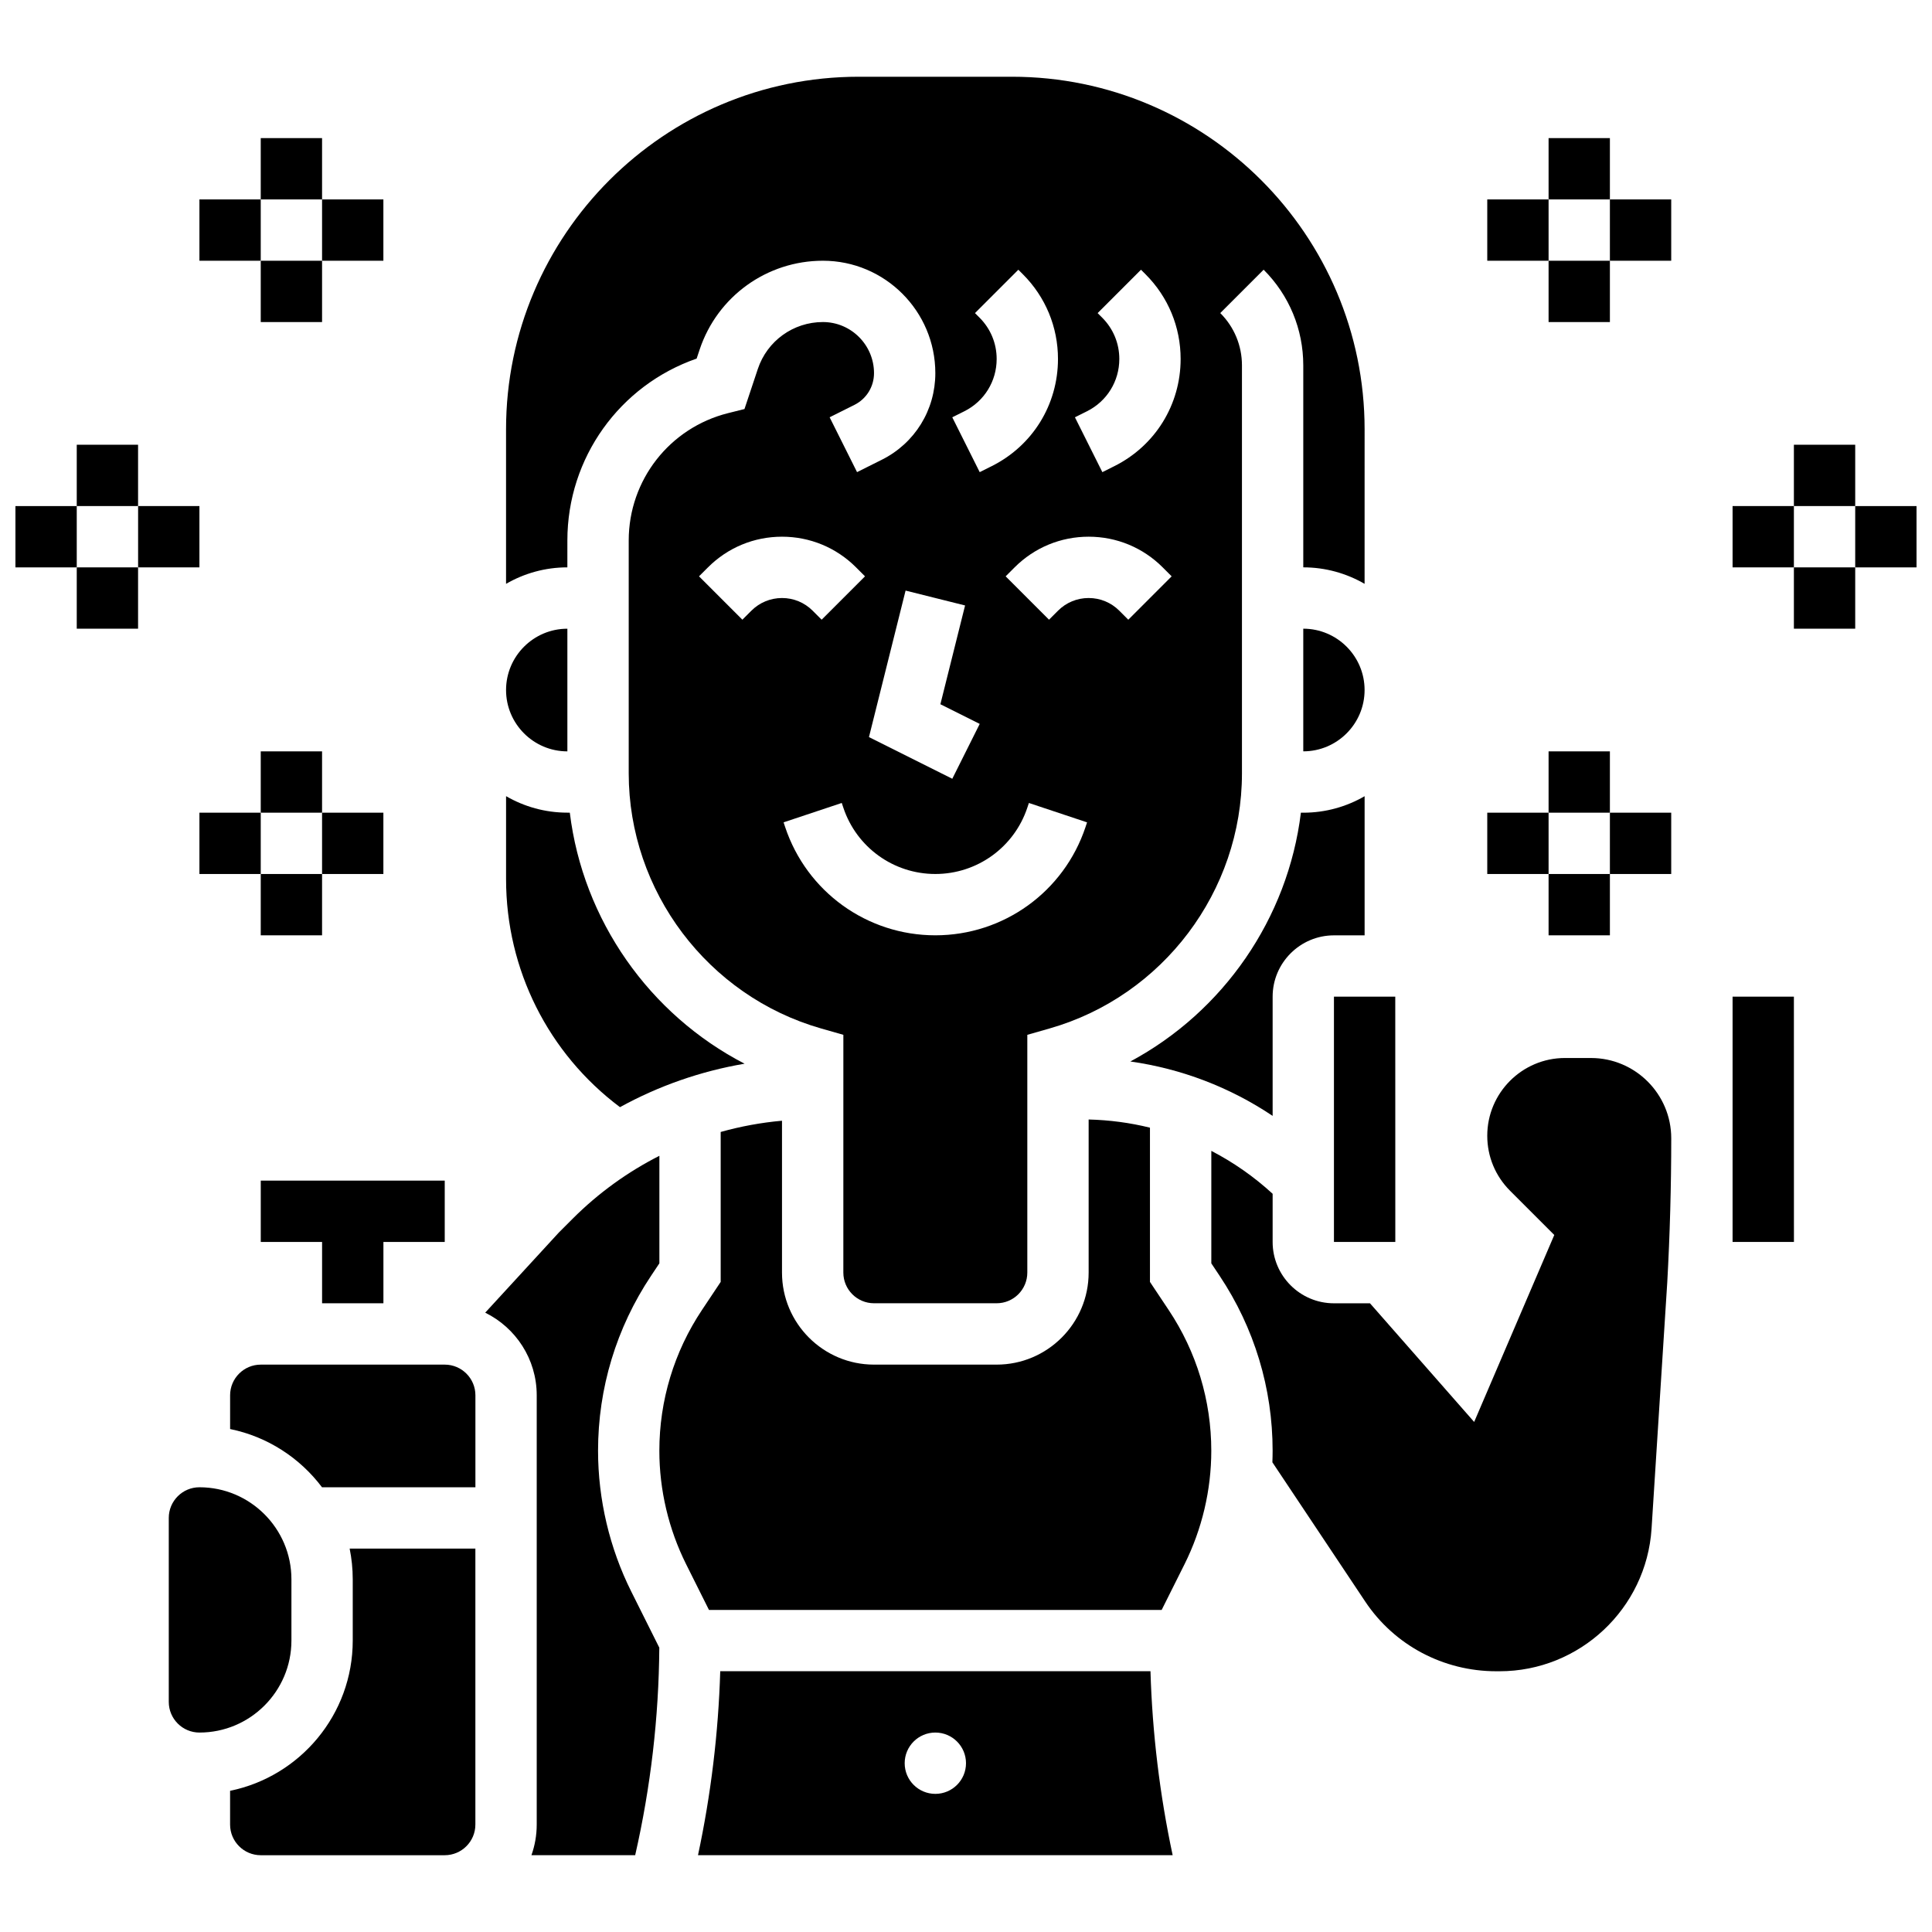
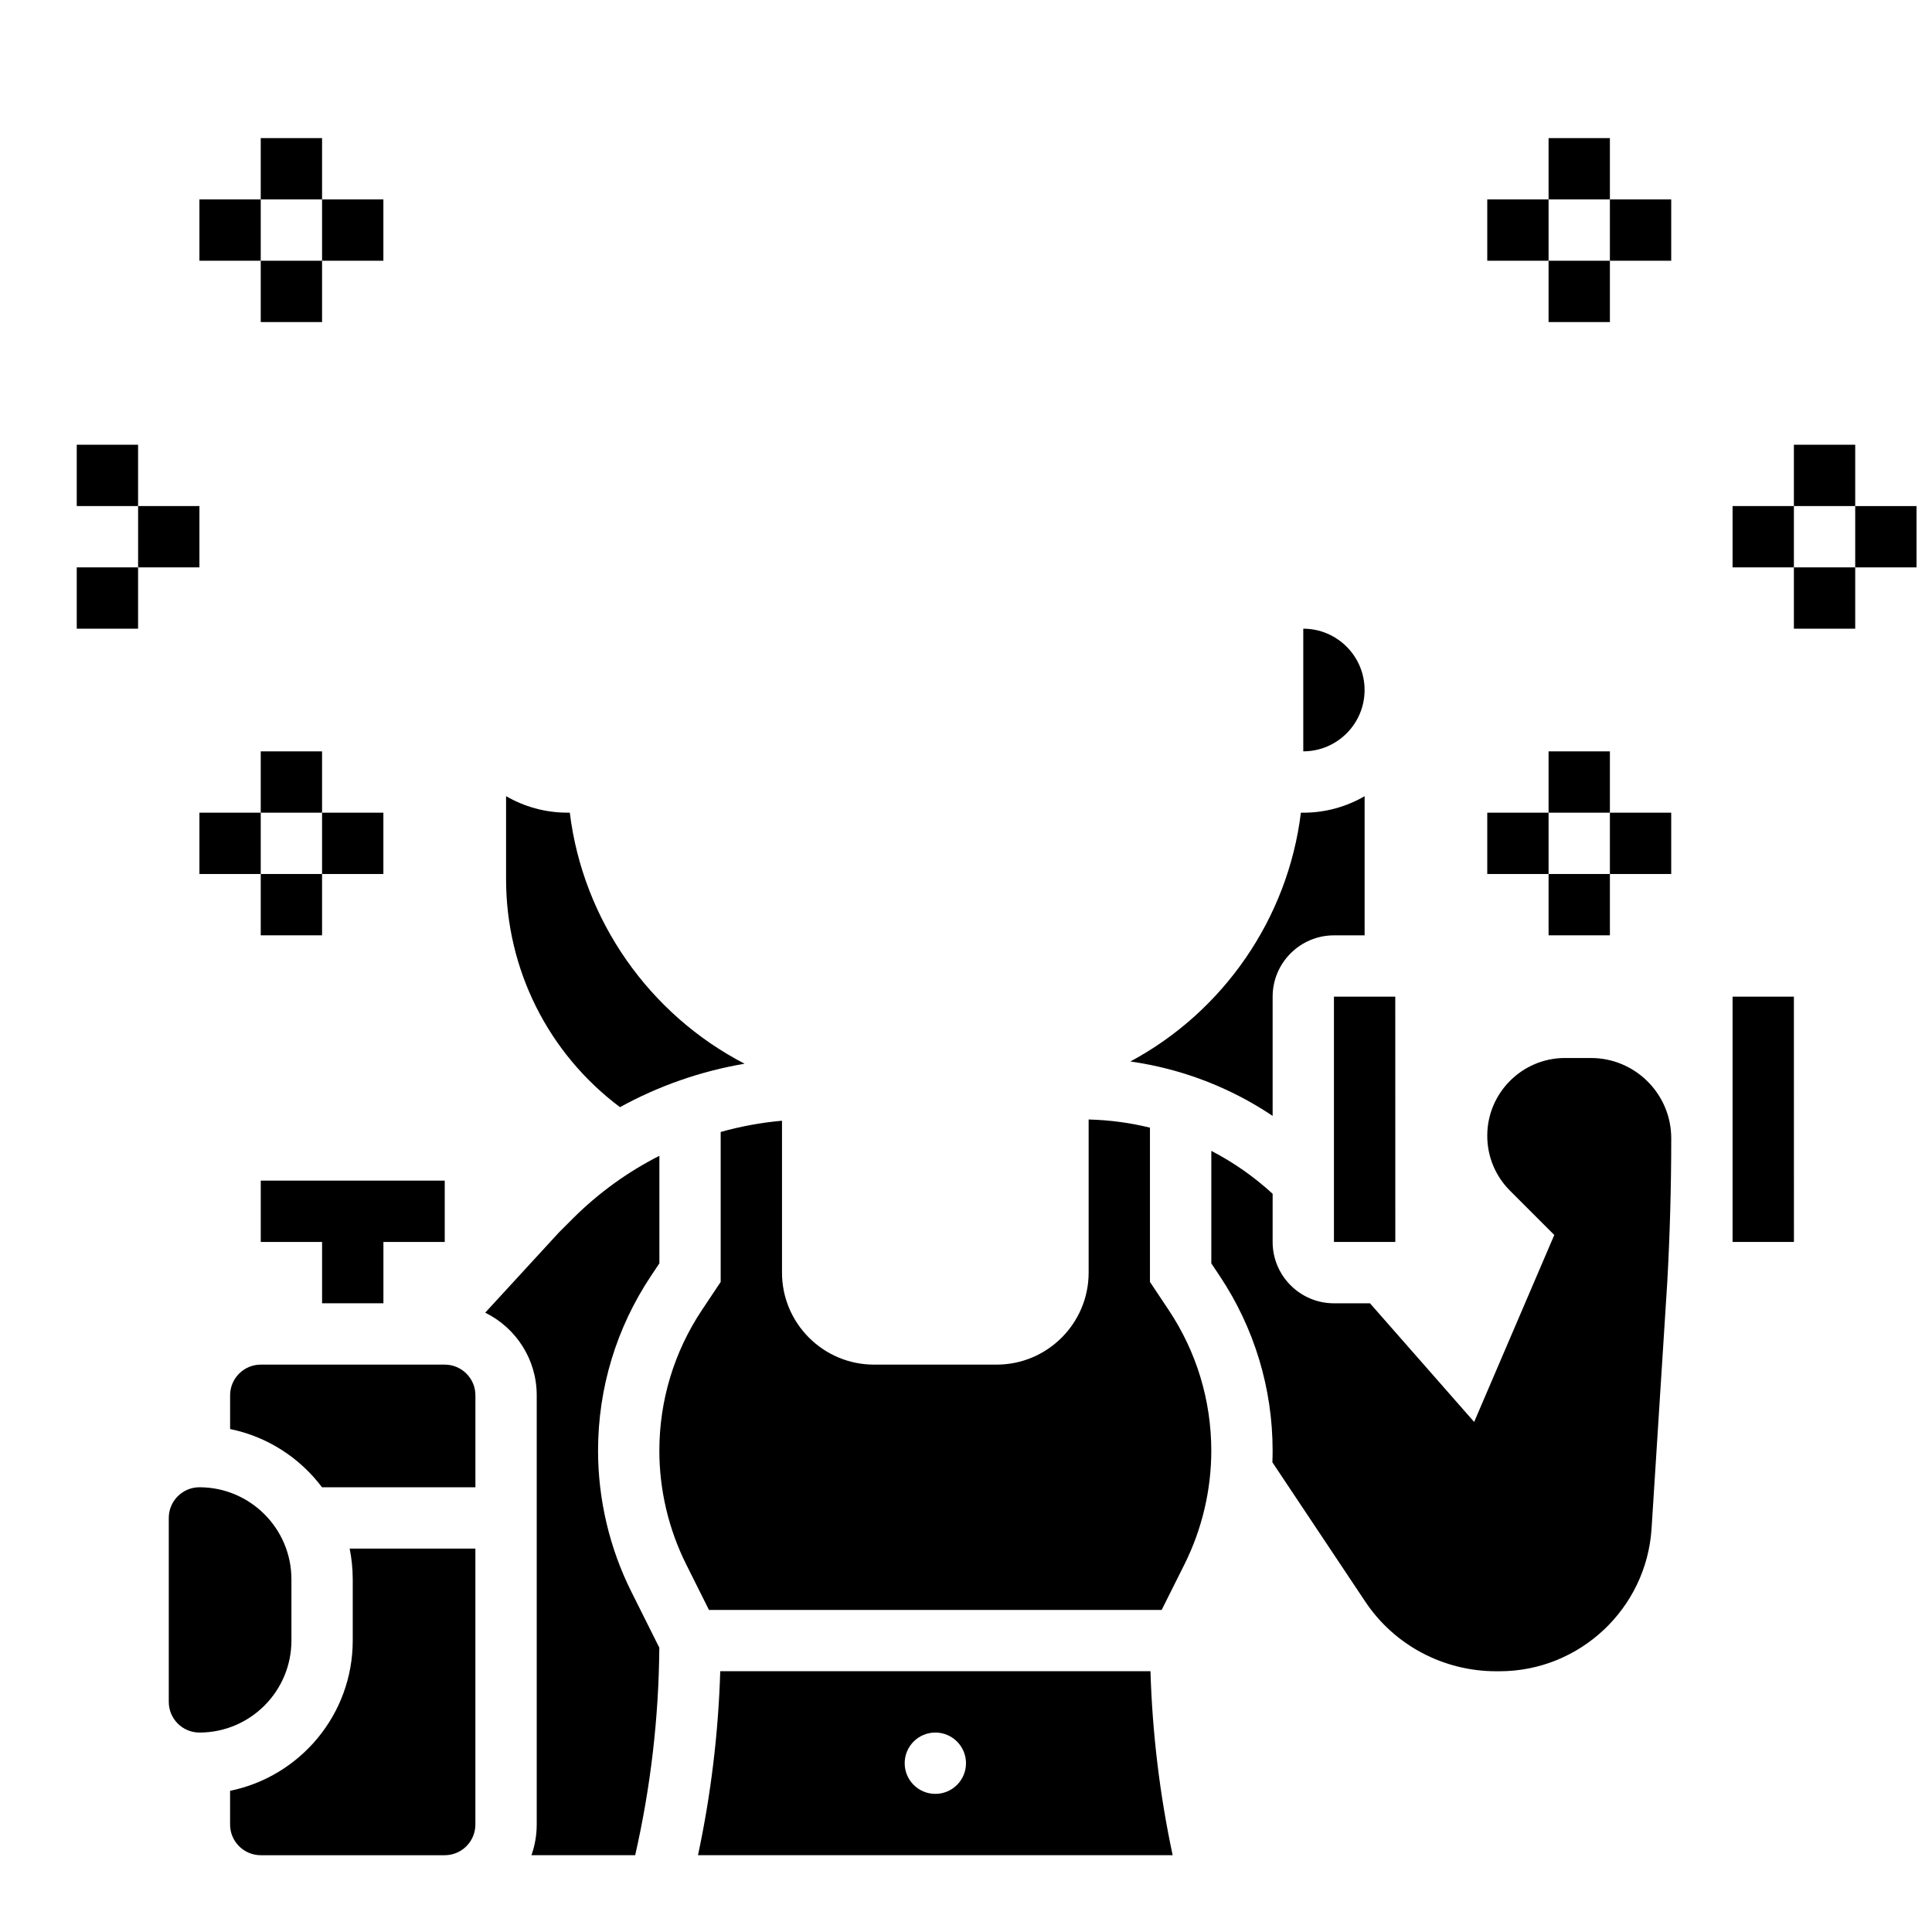
<svg xmlns="http://www.w3.org/2000/svg" width="800px" height="800px" version="1.1" viewBox="144 144 512 512">
  <defs>
    <clipPath id="b">
-       <path d="m148.09 278h16.906v17h-16.906z" />
-     </clipPath>
+       </clipPath>
    <clipPath id="a">
      <path d="m635 278h16.902v17h-16.902z" />
    </clipPath>
  </defs>
  <path d="m245.61 489.38v-16.25h16.25v-16.254h-48.754v16.254h16.25v16.25z" />
  <path d="m448.75 483.72v-40.875c-5.266-1.305-10.711-2.027-16.25-2.168v40.582c0 13.441-10.938 24.379-24.379 24.379h-32.504c-13.441 0-24.379-10.938-24.379-24.379v-40.254c-5.543 0.492-10.973 1.5-16.25 2.977v39.738l-4.953 7.43c-7.394 11.086-11.301 23.992-11.301 37.316 0 10.391 2.457 20.793 7.102 30.086l6.047 12.094h119.97l6.047-12.09c4.644-9.293 7.102-19.699 7.102-30.086 0-13.324-3.906-26.23-11.301-37.316z" />
-   <path d="m294.36 343.12v-32.504c-8.961 0-16.25 7.293-16.25 16.25 0 8.961 7.289 16.254 16.25 16.254z" />
  <path d="m334.87 586.89c-0.492 16.387-2.469 32.723-5.894 48.754h125.79c-3.426-16.035-5.387-32.367-5.879-48.754zm57.004 32.504c-4.488 0-8.125-3.637-8.125-8.125 0-4.488 3.637-8.125 8.125-8.125 4.488 0 8.125 3.637 8.125 8.125 0.004 4.488-3.637 8.125-8.125 8.125z" />
  <path d="m565.62 424.38h-6.879c-11.359 0-20.602 9.246-20.602 20.605 0 5.504 2.144 10.676 6.035 14.57l11.727 11.727-21.234 49.547-27.605-31.441h-9.551c-8.961 0-16.25-7.293-16.25-16.25v-12.773c-4.953-4.547-10.414-8.348-16.25-11.375v29.812l2.223 3.336c9.172 13.766 14.023 29.789 14.023 46.332 0 1.02-0.027 2.035-0.062 3.055l24.598 36.895c7.711 11.574 20.695 18.48 34.727 18.48h0.867c21.242 0 38.941-16.609 40.293-37.809l4.16-65.273c0.699-12.613 1.055-25.473 1.055-38.164 0-11.727-9.543-21.273-21.273-21.273z" />
  <path d="m221.23 578.77v-16.25c0-13.441-10.938-24.379-24.379-24.379-4.481 0-8.125 3.644-8.125 8.125v48.754c0 4.481 3.644 8.125 8.125 8.125 13.441 0.004 24.379-10.934 24.379-24.375z" />
  <path d="m302.49 528.46c0-16.543 4.852-32.566 14.031-46.332l2.223-3.336v-28.492c-8.383 4.254-16.145 9.832-22.984 16.672l-3.652 3.652-19.523 21.246c8.078 3.973 13.652 12.289 13.652 21.887v113.76c0 2.848-0.496 5.582-1.398 8.125h27.492c4.109-18.031 6.258-36.496 6.394-54.992l-7.418-14.84c-5.769-11.535-8.816-24.453-8.816-37.352z" />
  <path d="m237.48 562.52v16.25c0 19.621-13.98 36.035-32.504 39.812v8.945c0 4.481 3.644 8.125 8.125 8.125h48.754c4.481 0 8.125-3.644 8.125-8.125v-73.133l-33.32-0.004c0.535 2.629 0.82 5.344 0.82 8.129z" />
  <path d="m261.86 505.64h-48.754c-4.481 0-8.125 3.644-8.125 8.125v8.945c9.895 2.016 18.492 7.641 24.355 15.434h40.652v-24.379c0-4.481-3.648-8.125-8.129-8.125z" />
  <path d="m488.75 359.37c-3.43 28.035-20.539 52.715-45.195 65.934 13.555 1.922 26.387 6.832 37.707 14.418v-31.594c0-8.961 7.293-16.25 16.25-16.25h8.125v-36.875c-4.785 2.773-10.336 4.371-16.25 4.371z" />
  <path d="m308.3 437.41c10.262-5.644 21.391-9.535 33.02-11.516-25.258-13.066-42.832-38.066-46.316-66.527l-0.641-0.004c-5.918 0-11.465-1.598-16.25-4.371v22c0 23.953 11.199 46.188 30.188 60.418z" />
  <path d="m489.38 310.61v32.504c8.961 0 16.25-7.293 16.25-16.25 0.004-8.965-7.289-16.254-16.25-16.254z" />
  <path d="m603.15 408.12v65.008h16.25 0.012l-0.012-65.008z" />
-   <path d="m294.36 287.23c0-21.918 13.871-41.129 34.254-48.199l0.797-2.387c4.695-14.086 17.824-23.547 32.668-23.547 16.43 0 29.793 13.367 29.793 29.793 0 9.781-5.434 18.574-14.184 22.949l-6.562 3.281-7.266-14.535 6.562-3.281c3.207-1.605 5.199-4.828 5.199-8.414 0-7.465-6.074-13.543-13.543-13.543-7.84 0-14.77 4.996-17.246 12.434l-3.539 10.621-4.328 1.082c-15.512 3.879-26.348 17.754-26.348 33.746v61.73c0 31.223 20.969 59.02 50.988 67.598l5.894 1.684-0.004 63.012c0 4.481 3.644 8.125 8.125 8.125h32.504c4.481 0 8.125-3.644 8.125-8.125v-63.012l5.894-1.684c30.02-8.578 50.988-36.375 50.988-67.598v-108.12c0-5.238-2.039-10.168-5.746-13.871l11.492-11.492c6.773 6.777 10.504 15.785 10.504 25.363v53.516c5.918 0 11.465 1.598 16.25 4.371l0.004-40.938c0-51.527-41.922-93.449-93.449-93.449h-40.629c-51.527 0-93.449 41.922-93.449 93.449v40.941c4.785-2.773 10.336-4.371 16.25-4.371zm89.629 13.281 15.766 3.941-6.543 26.18 10.422 5.211-7.269 14.535-22.082-11.043zm-40.871 5.336-2.379 2.379-11.492-11.492 2.379-2.379c5.238-5.238 12.207-8.125 19.617-8.125 7.41 0 14.379 2.887 19.617 8.125l2.379 2.379-11.492 11.492-2.379-2.379c-2.172-2.172-5.055-3.367-8.125-3.367-3.07 0.004-5.953 1.199-8.125 3.367zm88.551 57.336c-5.719 17.16-21.711 28.684-39.797 28.684-18.086 0-34.078-11.527-39.797-28.684l-0.418-1.254 15.418-5.137 0.418 1.25c3.504 10.512 13.301 17.574 24.379 17.574s20.875-7.062 24.379-17.57l0.414-1.25 15.418 5.137zm11.34-54.953-2.379-2.383c-2.172-2.172-5.055-3.367-8.125-3.367-3.07 0-5.957 1.195-8.125 3.367l-2.379 2.379-11.492-11.492 2.379-2.379c5.238-5.238 12.207-8.125 19.617-8.125s14.379 2.887 19.617 8.125l2.379 2.379zm-10.941-55.242c5.281-2.641 8.562-7.949 8.562-13.855 0-4.137-1.609-8.027-4.539-10.953l-1.207-1.207 11.492-11.492 1.207 1.207c5.992 5.996 9.297 13.965 9.297 22.445 0 12.102-6.723 22.98-17.547 28.391l-3.195 1.598-7.269-14.535zm-32.504 0c5.281-2.641 8.562-7.949 8.562-13.855 0-4.137-1.609-8.027-4.539-10.953l-1.207-1.207 11.492-11.492 1.207 1.207c5.992 5.996 9.297 13.965 9.297 22.445 0 12.102-6.723 22.98-17.547 28.391l-3.195 1.598-7.269-14.535z" />
  <path d="m497.51 473.13h16.25 0.012l-0.012-65.008h-16.25z" />
  <path d="m164.34 261.86h16.25v16.25h-16.25z" />
  <g clip-path="url(#b)">
    <path d="m148.09 278.11h16.25v16.25h-16.25z" />
  </g>
  <path d="m164.34 294.36h16.25v16.25h-16.25z" />
  <path d="m180.6 278.11h16.25v16.25h-16.25z" />
  <path d="m213.1 180.6h16.25v16.25h-16.25z" />
  <path d="m196.85 196.85h16.25v16.25h-16.25z" />
  <path d="m213.1 213.1h16.25v16.25h-16.25z" />
  <path d="m229.35 196.85h16.25v16.25h-16.25z" />
  <path d="m213.1 343.12h16.25v16.25h-16.25z" />
  <path d="m196.85 359.37h16.25v16.25h-16.25z" />
  <path d="m213.1 375.62h16.25v16.25h-16.25z" />
  <path d="m229.35 359.37h16.25v16.25h-16.25z" />
  <path d="m619.4 261.86h16.25v16.25h-16.25z" />
  <g clip-path="url(#a)">
    <path d="m635.65 278.11h16.25v16.25h-16.25z" />
  </g>
  <path d="m619.4 294.36h16.25v16.25h-16.25z" />
  <path d="m603.15 278.11h16.25v16.25h-16.25z" />
  <path d="m554.39 180.6h16.25v16.25h-16.25z" />
  <path d="m570.64 196.85h16.25v16.25h-16.25z" />
  <path d="m554.39 213.1h16.25v16.25h-16.25z" />
  <path d="m538.14 196.85h16.25v16.25h-16.25z" />
  <path d="m554.39 343.12h16.25v16.25h-16.25z" />
  <path d="m570.64 359.37h16.25v16.25h-16.25z" />
  <path d="m554.39 375.62h16.25v16.25h-16.25z" />
  <path d="m538.14 359.37h16.25v16.25h-16.25z" />
</svg>